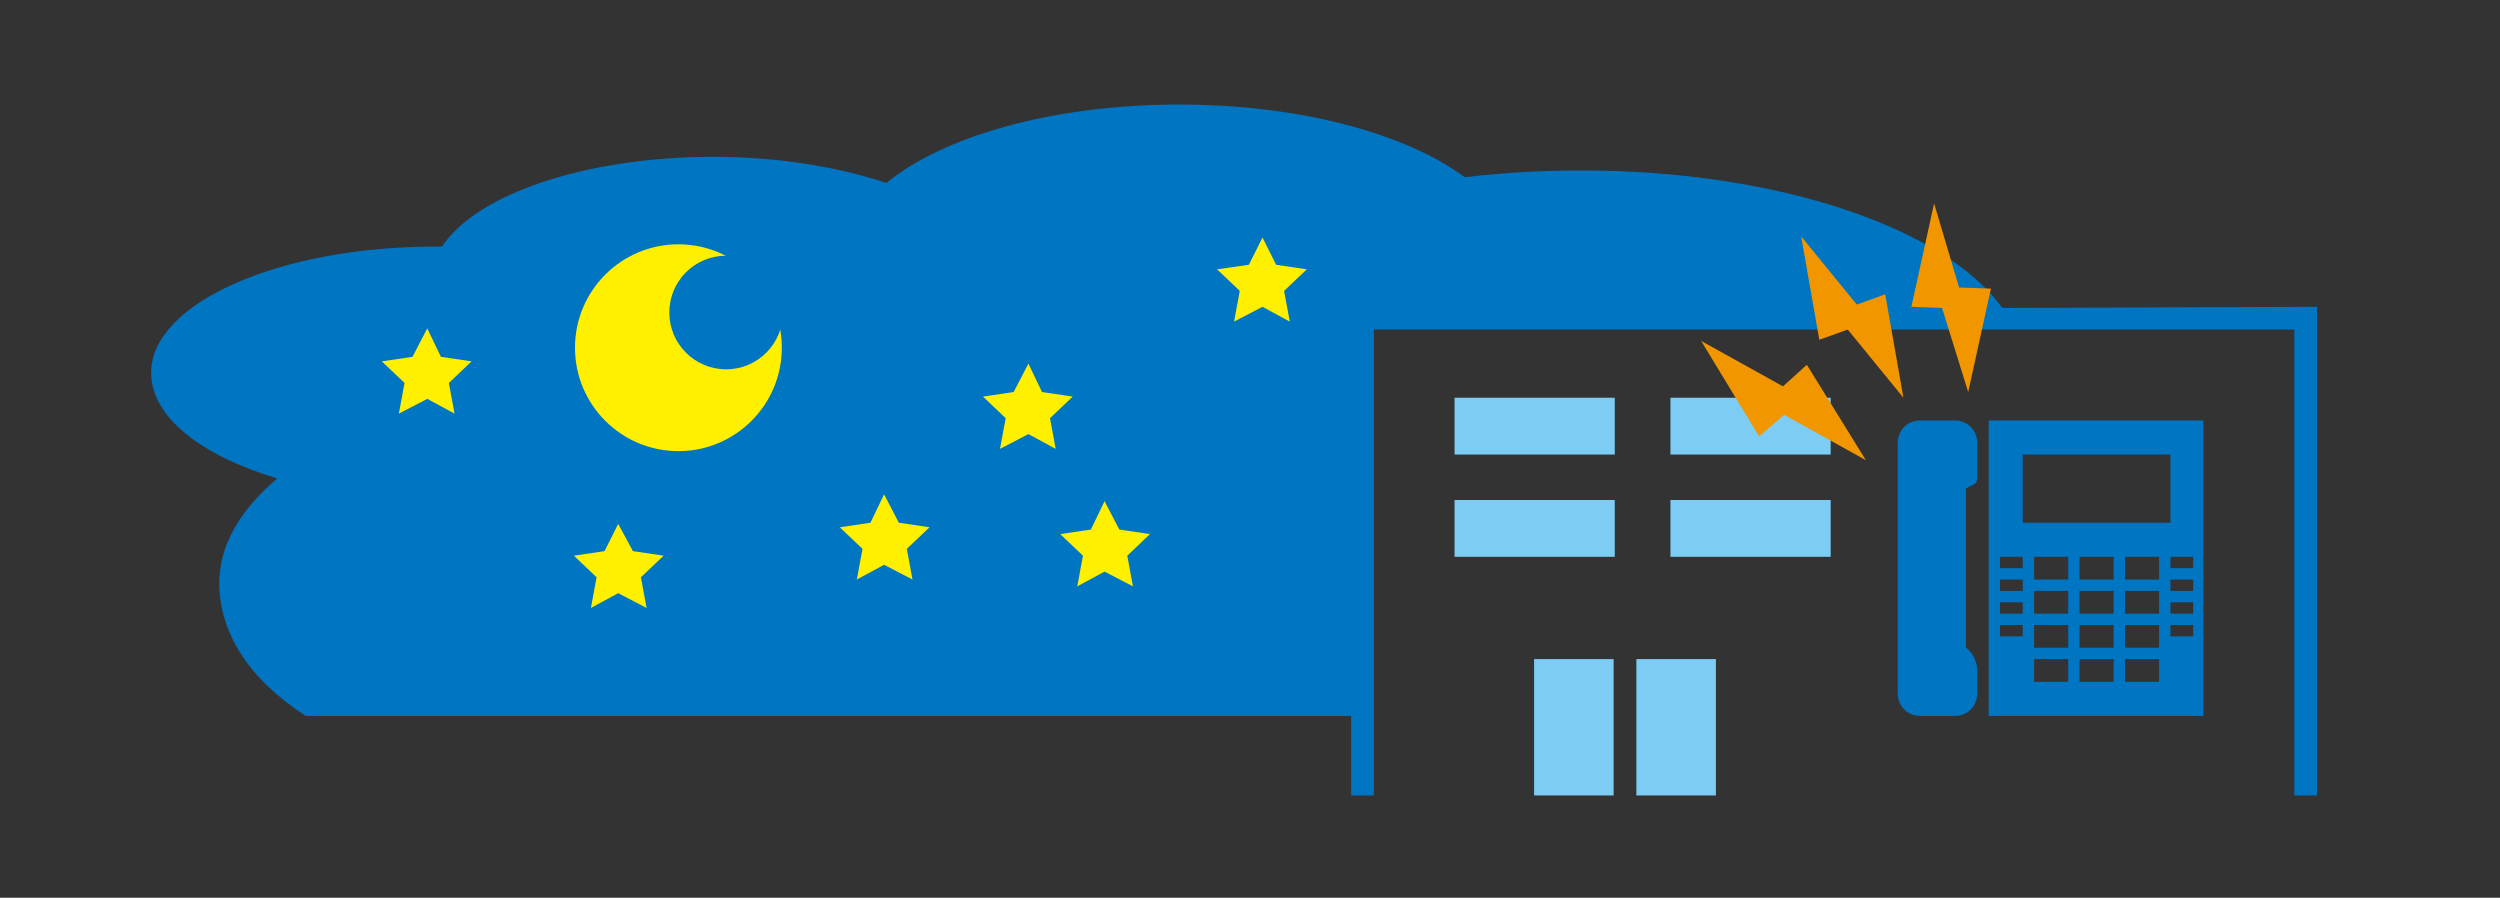
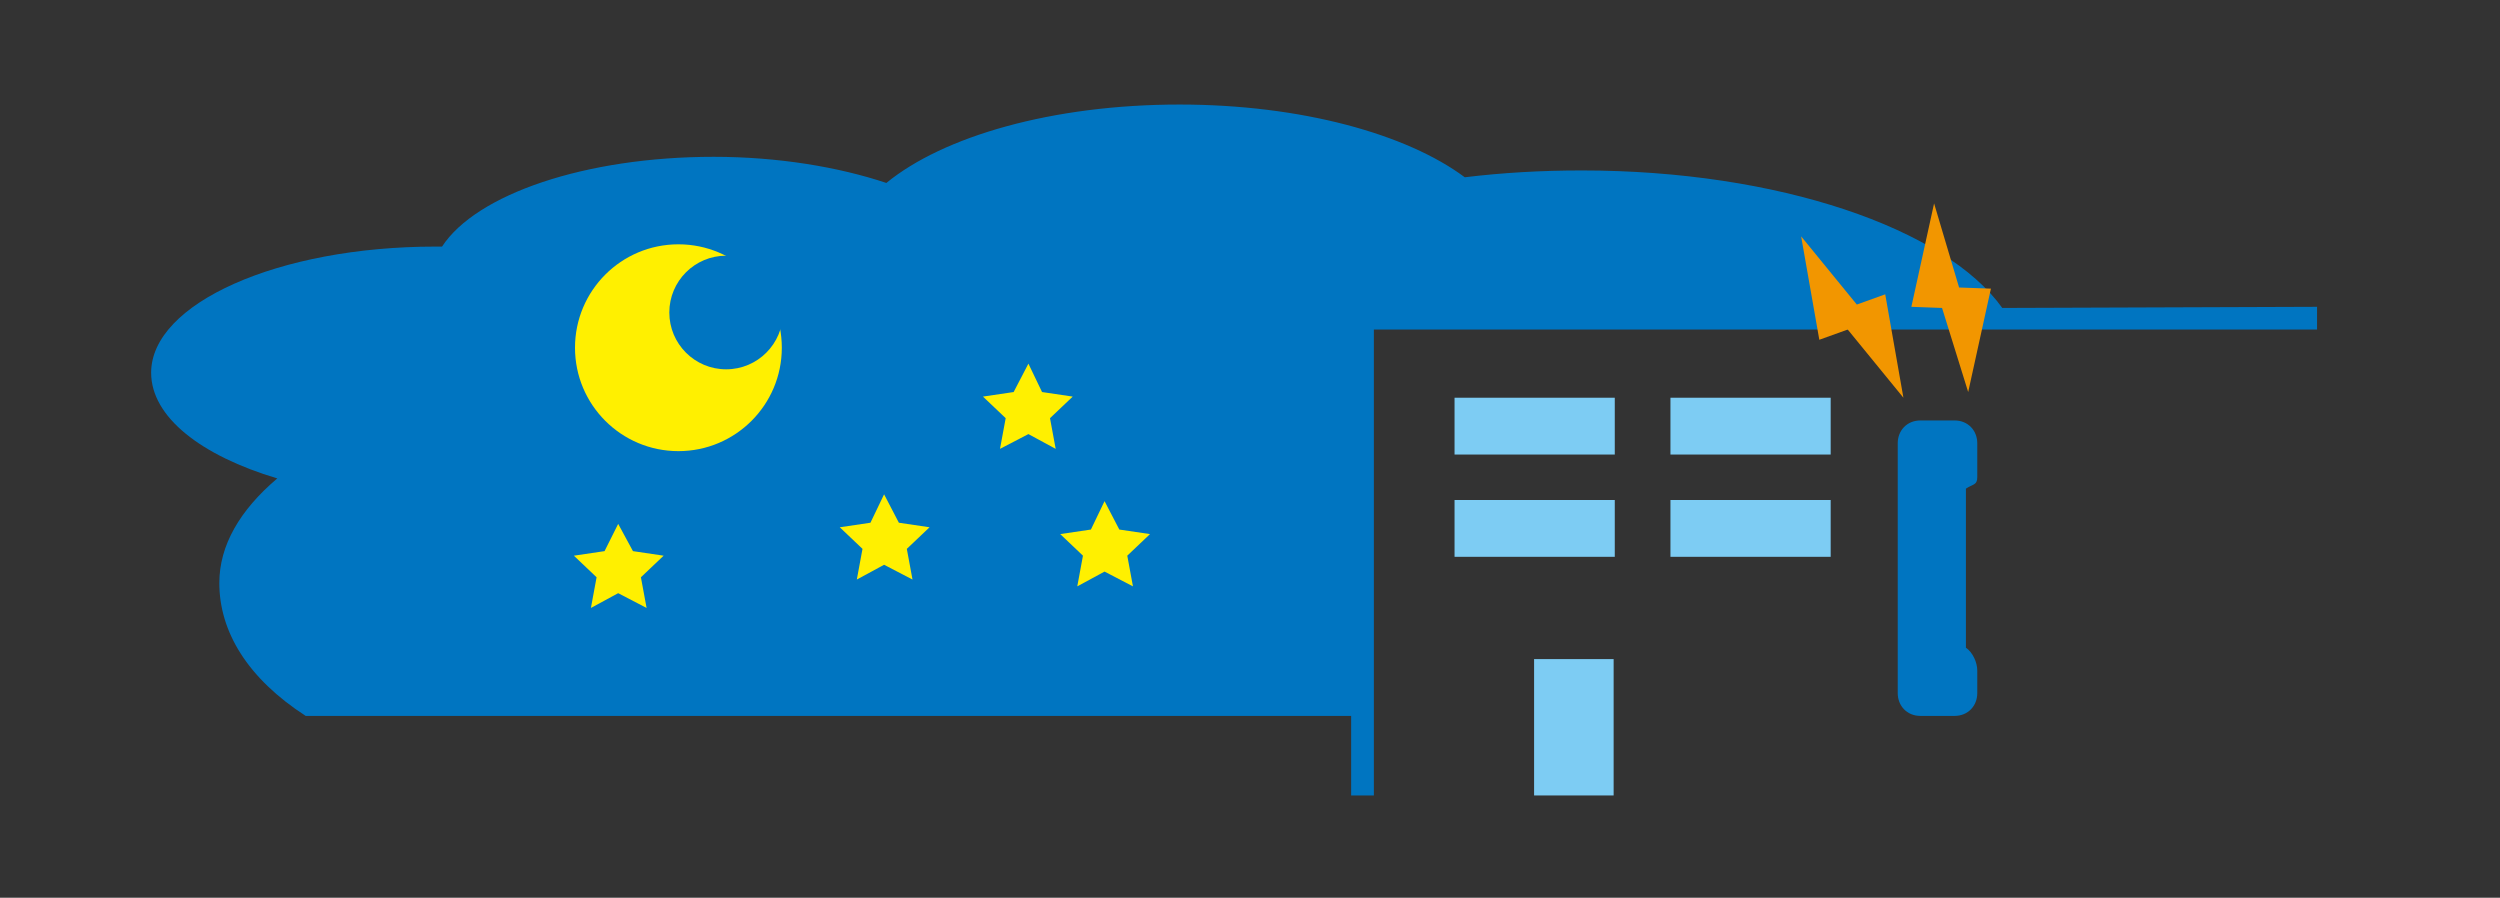
<svg xmlns="http://www.w3.org/2000/svg" version="1.1" id="レイヤー_1" x="0px" y="0px" viewBox="0 0 220 79" style="enable-background:new 0 0 220 79;" xml:space="preserve">
  <rect x="0" y="0" width="220" height="79" fill="#333333" stroke="none" />
  <style type="text/css">
	.st0{fill:#0075C1;}
	.st1{fill:#7DCCF3;}
	.st2{fill:#FFF000;}
	.st3{fill:#F29600;}
</style>
-   <path class="st0" d="M176.2,27.1c-5-7-19.7-12.1-37-12.1c-3.6,0-7,0.2-10.3,0.6c-5.1-3.8-14.4-6.4-25.1-6.4C92.6,9.2,83,12,78,16.1  c-4.2-1.4-9.5-2.3-15.2-2.3c-11.3,0-20.9,3.3-23.9,7.9c-0.2,0-0.4,0-0.6,0c-13.8,0-25,5-25,11.1c0,3.9,4.4,7.3,11.1,9.3  c-3.3,2.8-5.1,5.9-5.1,9.2c0,4.3,2.5,8.4,7.6,11.7h92v7h2V29h81v41h2V27L176.2,27.1z" />
+   <path class="st0" d="M176.2,27.1c-5-7-19.7-12.1-37-12.1c-3.6,0-7,0.2-10.3,0.6c-5.1-3.8-14.4-6.4-25.1-6.4C92.6,9.2,83,12,78,16.1  c-4.2-1.4-9.5-2.3-15.2-2.3c-11.3,0-20.9,3.3-23.9,7.9c-0.2,0-0.4,0-0.6,0c-13.8,0-25,5-25,11.1c0,3.9,4.4,7.3,11.1,9.3  c-3.3,2.8-5.1,5.9-5.1,9.2c0,4.3,2.5,8.4,7.6,11.7h92v7h2V29h81h2V27L176.2,27.1z" />
  <rect x="128" y="35" class="st1" width="14.1" height="5" />
  <rect x="128" y="44" class="st1" width="14.1" height="5" />
  <rect x="147" y="35" class="st1" width="14.1" height="5" />
  <rect x="147" y="44" class="st1" width="14.1" height="5" />
  <rect x="135" y="58" class="st1" width="7" height="12" />
-   <rect x="144" y="58" class="st1" width="7" height="12" />
  <g>
    <path class="st0" d="M172,37h-3c-1.2,0-2,0.9-2,2v22c0,1.1,0.8,2,2,2h3c1.2,0,2-0.9,2-2v-2c0-0.7-0.4-1.6-1-2V43c0.6-0.4,1-0.3,1-1   v-3C174,37.9,173.2,37,172,37z" />
-     <path class="st0" d="M175,37v26h18.9V37H175z M178,40h13v6h-13V40z M178,56h-2v-1h2V56z M178,54h-2v-1h2V54z M178,52h-2v-1h2V52z    M178,50h-2v-1h2V50z M193,50h-2v-1h2V50z M193,52h-2v-1h2V52z M193,54h-2v-1h2V54z M193,56h-2v-1h2V56z M182,60h-3v-2h3V60z    M186,60h-3v-2h3V60z M190,60h-3v-2h3V60z M182,57h-3v-2h3V57z M186,57h-3v-2h3V57z M190,57h-3v-2h3V57z M182,54h-3v-2h3V54z    M186,54h-3v-2h3V54z M190,54h-3v-2h3V54z M182,51h-3v-2h3V51z M186,51h-3v-2h3V51z M190,51h-3v-2h3V51z" />
  </g>
  <g>
    <circle class="st2" cx="59.7" cy="30.6" r="9.1" />
    <circle class="st0" cx="63.9" cy="27.5" r="5" />
  </g>
-   <polygon class="st2" points="111.1,20.9 112.3,23.3 115,23.7 113,25.6 113.5,28.3 111.1,27 108.6,28.3 109.1,25.6 107.1,23.7   109.9,23.3 " />
-   <polygon class="st2" points="37.6,28.9 38.8,31.4 41.5,31.8 39.5,33.7 40,36.4 37.6,35.1 35.1,36.4 35.6,33.7 33.6,31.8 36.3,31.4   " />
  <polygon class="st2" points="97.2,44.1 98.5,46.6 101.2,47 99.2,48.9 99.7,51.6 97.2,50.3 94.8,51.6 95.3,48.9 93.3,47 96,46.6 " />
  <polygon class="st2" points="77.8,43.5 79.1,46 81.8,46.4 79.8,48.3 80.3,51 77.8,49.7 75.4,51 75.9,48.3 73.9,46.4 76.6,46 " />
  <polygon class="st2" points="54.4,46.1 55.7,48.5 58.4,48.9 56.4,50.8 56.9,53.5 54.4,52.2 52,53.5 52.5,50.8 50.5,48.9 53.2,48.5   " />
  <polygon class="st2" points="90.5,32 91.7,34.5 94.4,34.9 92.4,36.8 92.9,39.5 90.5,38.2 88,39.5 88.5,36.8 86.5,34.9 89.2,34.5 " />
  <polygon class="st3" points="175.2,25.4 172.4,25.3 170.2,17.9 168.2,27 170.9,27.1 173.2,34.5 " />
  <polygon class="st3" points="165.9,25.9 163.4,26.8 158.5,20.8 160.1,29.9 162.6,29 167.5,35 " />
-   <polygon class="st3" points="159,32.1 156.9,34 149.7,30 154.8,38.4 157,36.5 164.2,40.5 " />
</svg>